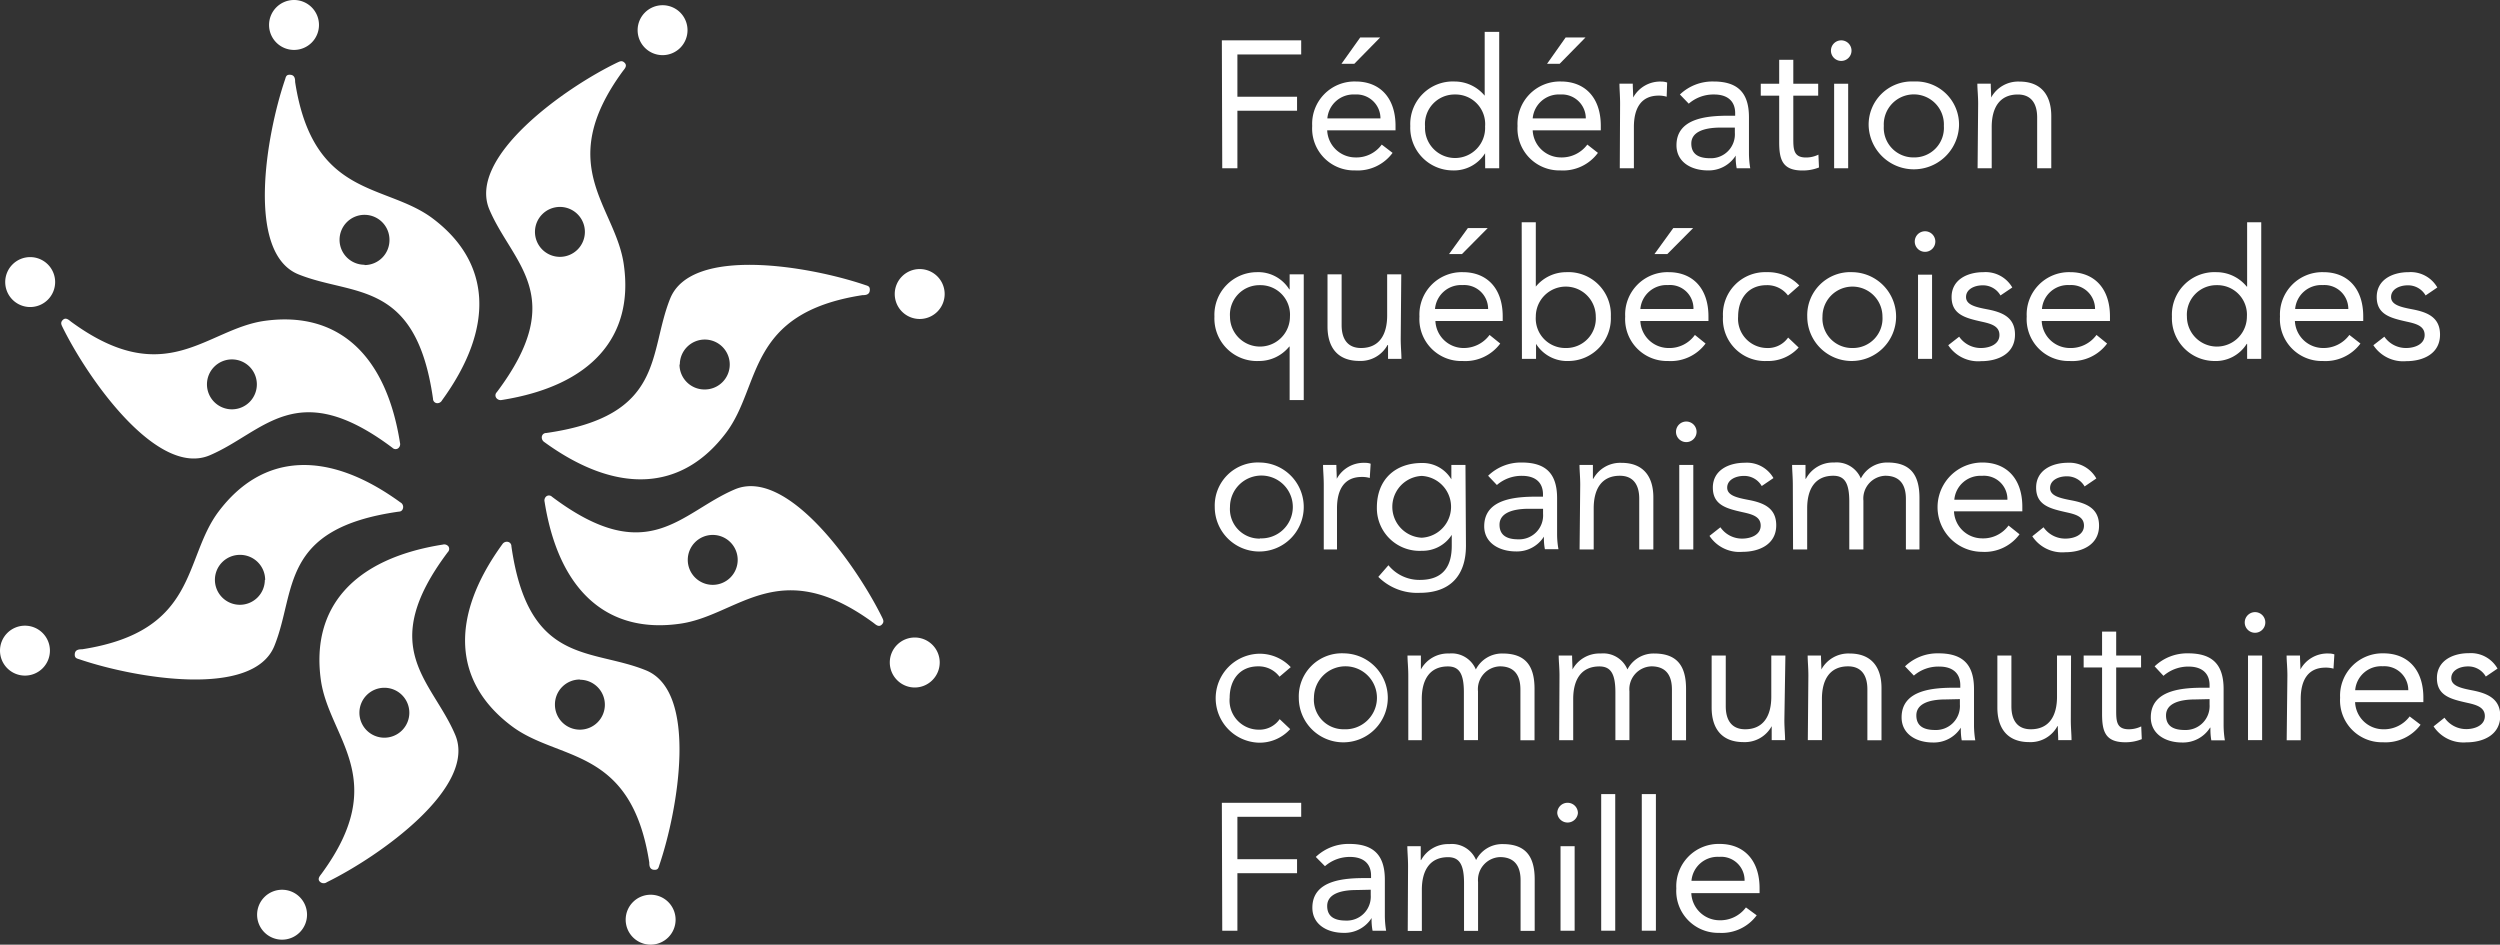
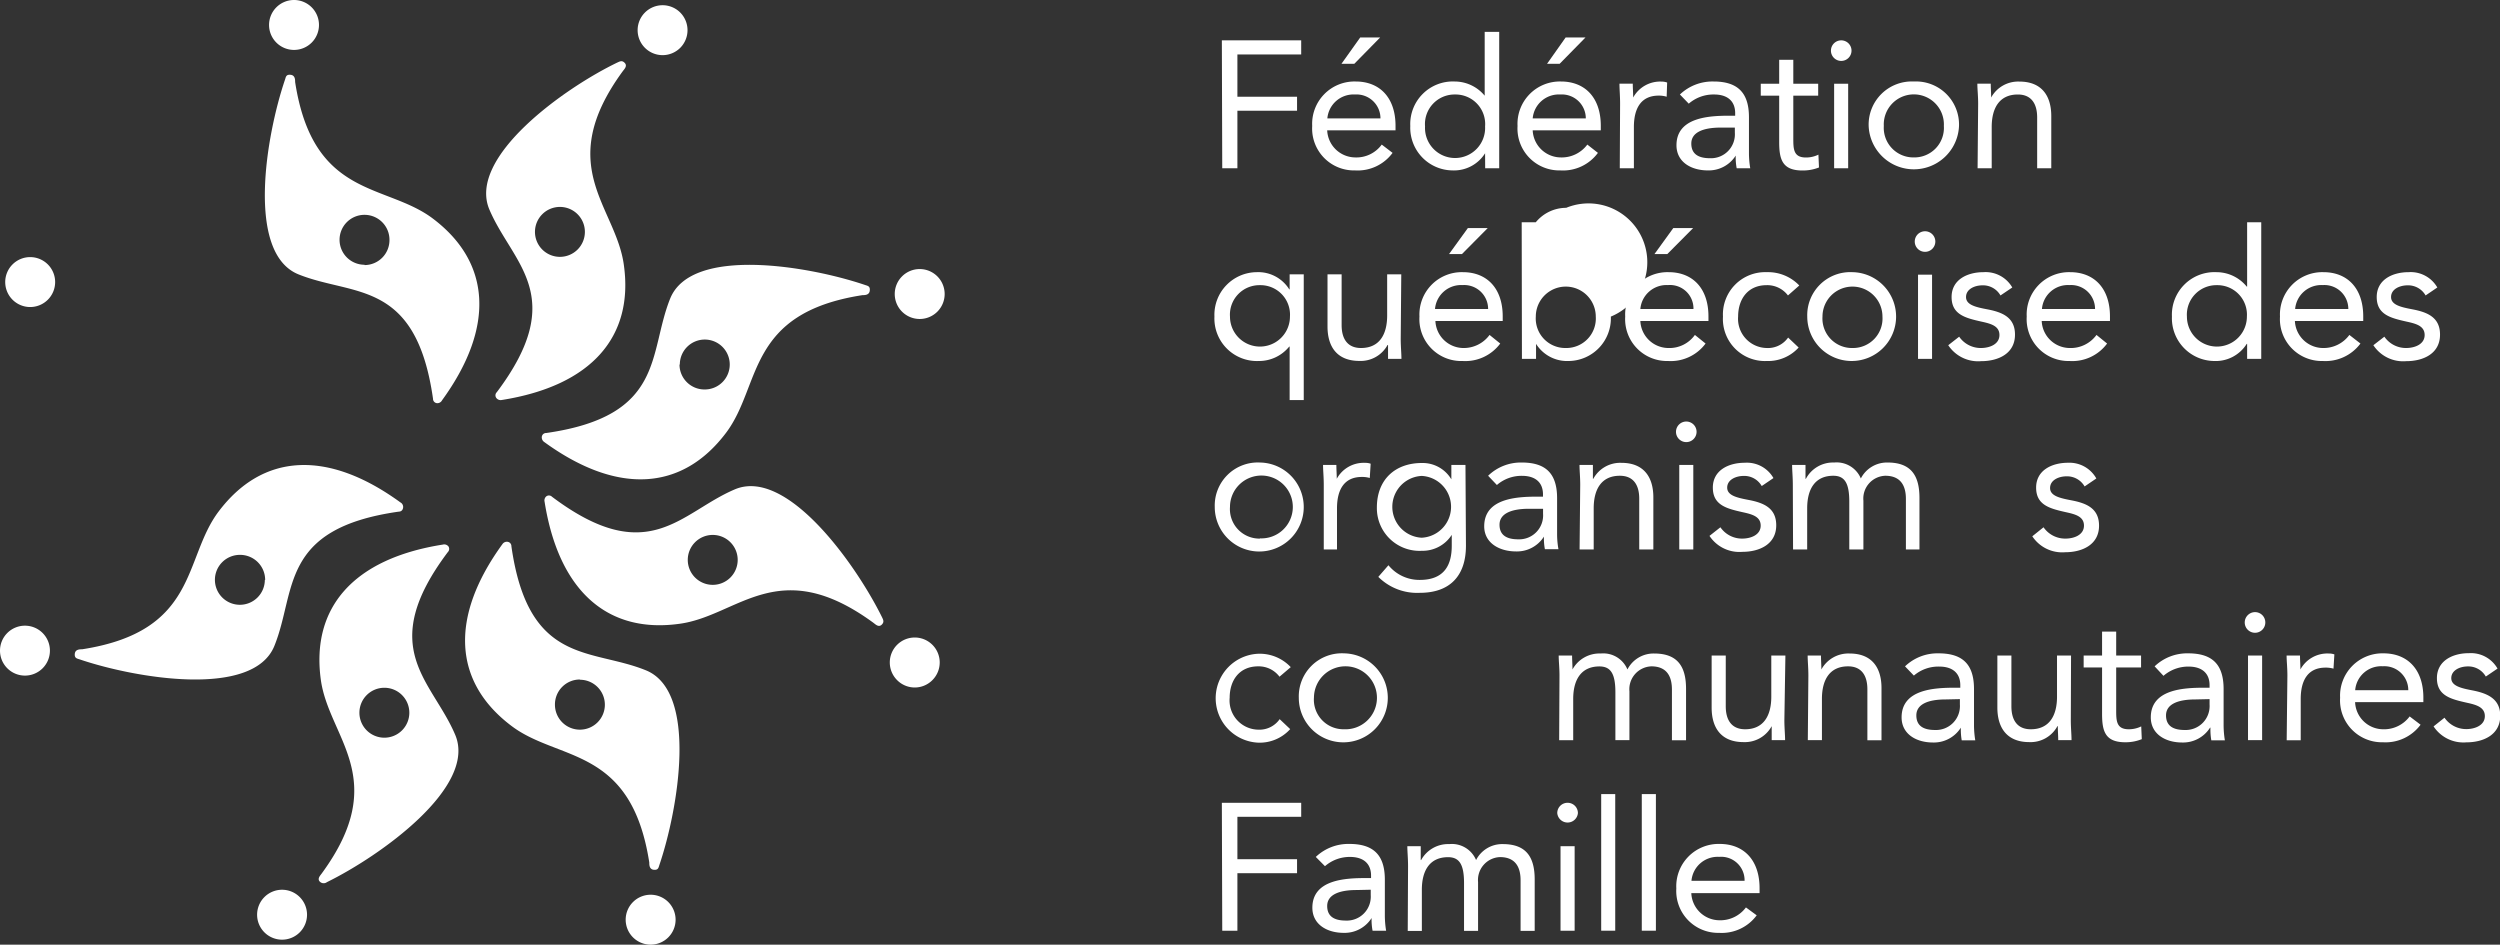
<svg xmlns="http://www.w3.org/2000/svg" id="Layer_1" data-name="Layer 1" viewBox="0 0 313.5 118.46">
  <rect x="0" y="0" width="313.5" height="118.46" fill="#333333" stroke="none" />
  <title>Logo_Blanc_FQOCF</title>
  <path d="M40,3.13A3.13,3.13,0,1,1,36.86,0,3.13,3.13,0,0,1,40,3.13Z" style="fill:#fff;fill-rule:evenodd" />
  <path d="M55.43,50.2c6.69-9.2,6.12-17.32-1.16-22.8-5.93-4.46-15-2.49-17.26-17.11,0-.29,0-.85-.57-.91s-.59.28-.69.58c-2.39,7-4.92,21.79,1.69,24.45C44.32,37.18,52.16,35,54.3,50a.55.55,0,0,0,.43.55A.66.66,0,0,0,55.43,50.2Zm-9.72-17a3.13,3.13,0,1,1,3.13-3.12A3.13,3.13,0,0,1,45.71,33.24Z" style="fill:#fff;fill-rule:evenodd" />
  <path d="M78.46,115.32a3.13,3.13,0,1,1,3.13,3.14A3.13,3.13,0,0,1,78.46,115.32Z" style="fill:#fff;fill-rule:evenodd" />
  <path d="M63,68.24c-6.69,9.21-6.12,17.33,1.15,22.8,5.93,4.48,15,2.5,17.27,17.12,0,.29,0,.85.56.91s.6-.27.7-.58c2.38-7,4.91-21.78-1.7-24.44-6.87-2.79-14.72-.61-16.85-15.55a.55.55,0,0,0-.43-.55A.67.67,0,0,0,63,68.24Zm9.71,17a3.13,3.13,0,1,1-3.12,3.13A3.13,3.13,0,0,1,72.74,85.21Z" style="fill:#fff;fill-rule:evenodd" />
  <path d="M85.3,6a3.13,3.13,0,1,1,0-4.43A3.14,3.14,0,0,1,85.3,6Z" style="fill:#fff;fill-rule:evenodd" />
  <path d="M62.92,50.16c11.24-1.78,16.58-7.92,15.31-16.94-1-7.35-8.86-12.38-.12-24.31.18-.24.58-.63.25-1s-.61-.22-.9-.09C70.82,11,58.58,19.72,61.37,26.28c2.9,6.82,10,10.82.93,22.9a.55.55,0,0,0-.08.7A.68.68,0,0,0,62.92,50.16ZM68,31.29a3.13,3.13,0,1,1,4.43,0A3.13,3.13,0,0,1,68,31.29Z" style="fill:#fff;fill-rule:evenodd" />
  <path d="M33.16,112.49a3.13,3.13,0,1,1,0,4.43A3.13,3.13,0,0,1,33.16,112.49Z" style="fill:#fff;fill-rule:evenodd" />
  <path d="M55.54,68.29C44.3,70.06,39,76.21,40.23,85.23c1,7.35,8.85,12.38.11,24.31-.17.24-.58.64-.25,1a.68.68,0,0,0,.91.08c6.63-3.25,18.87-11.93,16.08-18.48-2.89-6.83-10-10.83-.92-22.91a.56.56,0,0,0,.08-.7A.67.67,0,0,0,55.54,68.29ZM50.41,87.16a3.13,3.13,0,1,1-4.42,0A3.13,3.13,0,0,1,50.41,87.16Z" style="fill:#fff;fill-rule:evenodd" />
  <path d="M115.33,40a3.13,3.13,0,1,1,3.13-3.13A3.13,3.13,0,0,1,115.33,40Z" style="fill:#fff;fill-rule:evenodd" />
  <path d="M68.25,55.43c9.2,6.69,17.32,6.12,22.8-1.16,4.47-5.93,2.49-15,17.11-17.26.29,0,.85,0,.91-.57s-.27-.59-.58-.7c-7-2.38-21.78-4.91-24.45,1.7-2.77,6.88-.6,14.72-15.54,16.86a.54.54,0,0,0-.55.43A.69.69,0,0,0,68.25,55.43Zm17-9.72a3.13,3.13,0,1,1,3.13,3.13A3.13,3.13,0,0,1,85.21,45.71Z" style="fill:#fff;fill-rule:evenodd" />
  <path d="M3.13,78.46A3.13,3.13,0,1,1,0,81.59,3.13,3.13,0,0,1,3.13,78.46Z" style="fill:#fff;fill-rule:evenodd" />
  <path d="M50.21,63c-9.21-6.7-17.32-6.13-22.8,1.15-4.47,5.94-2.5,15-17.11,17.27-.29,0-.86,0-.92.56s.28.6.59.7c7,2.38,21.78,4.91,24.44-1.69C37.19,74.13,35,66.29,50,64.16c.19,0,.46-.08.54-.44A.65.65,0,0,0,50.21,63Zm-17,9.71a3.13,3.13,0,1,1-3.13-3.13A3.14,3.14,0,0,1,33.25,72.74Z" style="fill:#fff;fill-rule:evenodd" />
  <path d="M112.5,85.29a3.13,3.13,0,1,1,4.42,0A3.11,3.11,0,0,1,112.5,85.29Z" style="fill:#fff;fill-rule:evenodd" />
  <path d="M68.29,62.91c1.78,11.24,7.92,16.58,16.94,15.31,7.35-1,12.38-8.85,24.31-.11.24.18.63.58,1,.25s.23-.62.09-.91c-3.26-6.63-11.94-18.87-18.49-16.08-6.82,2.9-10.83,10-22.91.93a.55.55,0,0,0-.69-.08A.66.66,0,0,0,68.29,62.91ZM87.16,68a3.13,3.13,0,1,1,0,4.42A3.13,3.13,0,0,1,87.16,68Z" style="fill:#fff;fill-rule:evenodd" />
  <path d="M6,33.16a3.13,3.13,0,1,1-4.43,0A3.13,3.13,0,0,1,6,33.16Z" style="fill:#fff;fill-rule:evenodd" />
-   <path d="M50.16,55.54C48.39,44.3,42.24,39,33.23,40.23c-7.36,1-12.39,8.85-24.32.11-.23-.18-.63-.58-1-.25s-.22.62-.08.91c3.26,6.63,11.93,18.88,18.48,16.09,6.83-2.91,10.84-10,22.91-.93a.55.55,0,0,0,.69.07A.65.65,0,0,0,50.16,55.54ZM31.3,50.41a3.13,3.13,0,1,1,0-4.42A3.14,3.14,0,0,1,31.3,50.41Z" style="fill:#fff;fill-rule:evenodd" />
  <path d="M153.22,5.06h9.95V6.83h-8v5.3h7.48v1.76h-7.48V21.1h-1.9Z" style="fill:#fff" />
  <path d="M174.63,19.17a5.44,5.44,0,0,1-4.71,2.2,5.25,5.25,0,0,1-5.37-5.57A5.31,5.31,0,0,1,170,10.22c3,0,5,2,5,5.56v.56h-8.57a3.55,3.55,0,0,0,3.47,3.4,3.93,3.93,0,0,0,3.37-1.61Zm-1.52-4.32a3,3,0,0,0-3.19-3,3.29,3.29,0,0,0-3.47,3ZM170.57,4.7h2.5L169.83,8h-1.61Z" style="fill:#fff" />
  <path d="M186.23,19.22h0a4.6,4.6,0,0,1-4.08,2.15,5.35,5.35,0,0,1-5.3-5.57,5.34,5.34,0,0,1,5.57-5.58A4.9,4.9,0,0,1,186.18,12h0V4H188V21.1h-1.76Zm-3.77-7.37a3.71,3.71,0,0,0-3.76,4,3.77,3.77,0,1,0,7.53,0A3.71,3.71,0,0,0,182.46,11.85Z" style="fill:#fff" />
  <path d="M200.38,19.17a5.43,5.43,0,0,1-4.71,2.2,5.25,5.25,0,0,1-5.37-5.57,5.31,5.31,0,0,1,5.44-5.58c3,0,5,2,5,5.56v.56H192.2a3.55,3.55,0,0,0,3.47,3.4,4,4,0,0,0,3.38-1.61Zm-1.52-4.32a3,3,0,0,0-3.19-3,3.29,3.29,0,0,0-3.47,3ZM196.33,4.7h2.49L195.58,8H194Z" style="fill:#fff" />
  <path d="M203.16,13c0-1-.08-1.81-.08-2.51h1.67c0,.56.05,1.15.05,1.74h0a3.86,3.86,0,0,1,3.54-2,2.13,2.13,0,0,1,.72.12L209,12.13a3.31,3.31,0,0,0-1-.14c-2.16,0-3.11,1.52-3.11,3.94V21.1h-1.77Z" style="fill:#fff" />
  <path d="M210.66,11.85a5.92,5.92,0,0,1,4.22-1.63c3.12,0,4.44,1.5,4.44,4.49v4.55a11.78,11.78,0,0,0,.16,1.84h-1.7a7.19,7.19,0,0,1-.12-1.59h0a4,4,0,0,1-3.49,1.86c-2.15,0-3.94-1.09-3.94-3.15,0-3.51,4.07-3.71,6.68-3.71h.68v-.32c0-1.54-1-2.34-2.63-2.34A4.72,4.72,0,0,0,211.77,13ZM215.78,16c-2.24,0-3.69.61-3.69,2s1,1.84,2.33,1.84a3,3,0,0,0,3.13-3.2V16Z" style="fill:#fff" />
  <path d="M228,12h-3.12v5.3c0,1.36,0,2.45,1.58,2.45a3.47,3.47,0,0,0,1.57-.36l.07,1.61a5.46,5.46,0,0,1-2.07.38c-2.51,0-2.92-1.36-2.92-3.56V12h-2.31V10.5h2.31v-3h1.77v3H228Z" style="fill:#fff" />
  <path d="M230.89,5.06a1.29,1.29,0,0,1,1.29,1.29,1.29,1.29,0,1,1-2.58,0A1.29,1.29,0,0,1,230.89,5.06ZM230,10.5h1.76V21.1H230Z" style="fill:#fff" />
  <path d="M240,10.22a5.4,5.4,0,0,1,5.66,5.58,5.67,5.67,0,0,1-11.33,0A5.41,5.41,0,0,1,240,10.22Zm0,9.52a3.7,3.7,0,0,0,3.76-3.94,3.77,3.77,0,1,0-7.53,0A3.71,3.71,0,0,0,240,19.74Z" style="fill:#fff" />
  <path d="M248.06,13c0-1-.1-1.81-.1-2.51h1.68c0,.56.05,1.15.05,1.74h0a3.86,3.86,0,0,1,3.54-2c2.79,0,4,1.77,4,4.33V21.1h-1.77V14.73c0-1.77-.77-2.88-2.42-2.88-2.29,0-3.28,1.66-3.28,4.08V21.1h-1.77Z" style="fill:#fff" />
  <path d="M163.49,50.17h-1.77V43.46h-.05a4.87,4.87,0,0,1-3.8,1.81,5.34,5.34,0,0,1-5.58-5.57,5.35,5.35,0,0,1,5.3-5.57,4.58,4.58,0,0,1,4.08,2.15h.05V34.4h1.77ZM158,35.76a3.7,3.7,0,0,0-3.76,3.94,3.76,3.76,0,1,0,7.52,0A3.7,3.7,0,0,0,158,35.76Z" style="fill:#fff" />
  <path d="M175.65,42.49c0,1,.09,1.81.09,2.51h-1.68c0-.57,0-1.15,0-1.74H174a3.84,3.84,0,0,1-3.53,2c-2.79,0-4-1.76-4-4.32V34.4h1.77v6.37c0,1.76.77,2.87,2.43,2.87,2.28,0,3.28-1.65,3.28-4.08V34.4h1.77Z" style="fill:#fff" />
  <path d="M188.13,43.08a5.46,5.46,0,0,1-4.72,2.19A5.25,5.25,0,0,1,178,39.7a5.31,5.31,0,0,1,5.44-5.57c3,0,5,2,5,5.55v.57H180a3.54,3.54,0,0,0,3.46,3.39A4,4,0,0,0,186.79,42Zm-1.52-4.33a3,3,0,0,0-3.2-3,3.28,3.28,0,0,0-3.46,3ZM184.07,28.6h2.49l-3.23,3.26h-1.62Z" style="fill:#fff" />
-   <path d="M190.82,27.87h1.77v8.07h0a4.94,4.94,0,0,1,3.81-1.81A5.33,5.33,0,0,1,202,39.7a5.35,5.35,0,0,1-5.3,5.57,4.6,4.6,0,0,1-4.08-2.15h0V45h-1.77Zm5.53,15.77a3.7,3.7,0,0,0,3.76-3.94,3.76,3.76,0,1,0-7.52,0A3.7,3.7,0,0,0,196.35,43.64Z" style="fill:#fff" />
+   <path d="M190.82,27.87h1.77h0a4.94,4.94,0,0,1,3.81-1.81A5.33,5.33,0,0,1,202,39.7a5.35,5.35,0,0,1-5.3,5.57,4.6,4.6,0,0,1-4.08-2.15h0V45h-1.77Zm5.53,15.77a3.7,3.7,0,0,0,3.76-3.94,3.76,3.76,0,1,0-7.52,0A3.7,3.7,0,0,0,196.35,43.64Z" style="fill:#fff" />
  <path d="M213.88,43.08a5.44,5.44,0,0,1-4.71,2.19,5.25,5.25,0,0,1-5.37-5.57,5.31,5.31,0,0,1,5.44-5.57c3,0,5,2,5,5.55v.57H205.7a3.54,3.54,0,0,0,3.47,3.39A3.92,3.92,0,0,0,212.54,42Zm-1.52-4.33a2.94,2.94,0,0,0-3.19-3,3.29,3.29,0,0,0-3.47,3ZM209.83,28.6h2.49l-3.24,3.26h-1.61Z" style="fill:#fff" />
  <path d="M224.21,37.05a3.25,3.25,0,0,0-2.67-1.29c-2.38,0-3.58,1.77-3.58,3.94a3.66,3.66,0,0,0,3.58,3.94,3.09,3.09,0,0,0,2.69-1.31l1.32,1.25a5.17,5.17,0,0,1-4,1.69,5.27,5.27,0,0,1-5.49-5.57,5.3,5.3,0,0,1,5.49-5.57,5.42,5.42,0,0,1,4.08,1.67Z" style="fill:#fff" />
  <path d="M232.3,34.13a5.57,5.57,0,1,1-5.67,5.57A5.4,5.4,0,0,1,232.3,34.13Zm0,9.51a3.7,3.7,0,0,0,3.76-3.94,3.76,3.76,0,1,0-7.52,0A3.7,3.7,0,0,0,232.3,43.64Z" style="fill:#fff" />
  <path d="M241.4,29a1.29,1.29,0,0,1,1.29,1.29,1.29,1.29,0,0,1-2.58,0A1.29,1.29,0,0,1,241.4,29Zm-.88,5.44h1.76V45h-1.76Z" style="fill:#fff" />
  <path d="M245.68,42.22a3.28,3.28,0,0,0,2.72,1.42c1.11,0,2.33-.47,2.33-1.63s-1.13-1.43-2.26-1.68c-2-.45-3.74-.88-3.74-3.08s2-3.12,4-3.12a3.86,3.86,0,0,1,3.61,1.92l-1.48,1a2.52,2.52,0,0,0-2.24-1.27c-1,0-2.08.47-2.08,1.47s1.26,1.27,2.67,1.54c1.88.36,3.47,1,3.47,3.17,0,2.41-2.13,3.33-4.24,3.33a4.49,4.49,0,0,1-4.13-2Z" style="fill:#fff" />
  <path d="M264.23,43.08a5.43,5.43,0,0,1-4.71,2.19,5.25,5.25,0,0,1-5.37-5.57,5.31,5.31,0,0,1,5.44-5.57c3,0,5,2,5,5.55v.57h-8.56a3.54,3.54,0,0,0,3.46,3.39A4,4,0,0,0,262.9,42Zm-1.51-4.33a3,3,0,0,0-3.2-3,3.27,3.27,0,0,0-3.46,3Z" style="fill:#fff" />
  <path d="M281.79,43.12h-.05a4.59,4.59,0,0,1-4.08,2.15,5.36,5.36,0,0,1-5.3-5.57,5.34,5.34,0,0,1,5.58-5.57,4.9,4.9,0,0,1,3.8,1.81h.05V27.87h1.77V45h-1.77ZM278,35.76a3.7,3.7,0,0,0-3.76,3.94,3.76,3.76,0,1,0,7.52,0A3.7,3.7,0,0,0,278,35.76Z" style="fill:#fff" />
  <path d="M296,43.08a5.47,5.47,0,0,1-4.72,2.19,5.25,5.25,0,0,1-5.37-5.57,5.31,5.31,0,0,1,5.44-5.57c3,0,5,2,5,5.55v.57h-8.57a3.55,3.55,0,0,0,3.47,3.39A4,4,0,0,0,294.61,42Zm-1.52-4.33a3,3,0,0,0-3.2-3,3.29,3.29,0,0,0-3.47,3Z" style="fill:#fff" />
  <path d="M299,42.22a3.28,3.28,0,0,0,2.72,1.42c1.1,0,2.33-.47,2.33-1.63s-1.13-1.43-2.27-1.68c-2-.45-3.74-.88-3.74-3.08s2-3.12,4-3.12a3.85,3.85,0,0,1,3.6,1.92l-1.47,1a2.52,2.52,0,0,0-2.24-1.27c-1,0-2.09.47-2.09,1.47s1.27,1.27,2.68,1.54c1.88.36,3.46,1,3.46,3.17,0,2.41-2.13,3.33-4.23,3.33a4.47,4.47,0,0,1-4.13-2Z" style="fill:#fff" />
  <path d="M158,58a5.58,5.58,0,1,1-5.67,5.57A5.4,5.4,0,0,1,158,58Zm0,9.51a3.94,3.94,0,1,0-3.76-3.94A3.7,3.7,0,0,0,158,67.54Z" style="fill:#fff" />
  <path d="M166,60.81c0-1-.09-1.81-.09-2.51h1.67c0,.57.05,1.15.05,1.74h0a3.84,3.84,0,0,1,3.53-2,2,2,0,0,1,.72.11l-.11,1.79a3.3,3.3,0,0,0-1-.13c-2.15,0-3.11,1.51-3.11,3.94V68.9H166Z" style="fill:#fff" />
  <path d="M183.83,68.43c0,3.83-2.06,5.91-5.78,5.91a6.89,6.89,0,0,1-5.21-2l1.27-1.46a5,5,0,0,0,3.94,1.84c3.17,0,4-2,4-4.28V67.07h0a4.34,4.34,0,0,1-3.74,2,5.35,5.35,0,0,1-5.65-5.44c0-3.47,2.27-5.57,5.65-5.57A4.19,4.19,0,0,1,182,60.11h0V58.3h1.77Zm-5.55-1a3.88,3.88,0,0,0,0-7.75,3.88,3.88,0,0,0,0,7.75Z" style="fill:#fff" />
  <path d="M186.61,59.66A5.9,5.9,0,0,1,190.83,58c3.12,0,4.43,1.49,4.43,4.48v4.56a10.63,10.63,0,0,0,.17,1.83h-1.7a7.11,7.11,0,0,1-.12-1.58h0a4,4,0,0,1-3.49,1.86c-2.15,0-4-1.09-4-3.15,0-3.52,4.08-3.72,6.69-3.72h.68V62c0-1.54-1-2.33-2.63-2.33a4.71,4.71,0,0,0-3.15,1.15Zm5.12,4.14c-2.24,0-3.69.62-3.69,2s1,1.83,2.33,1.83a3,3,0,0,0,3.13-3.2V63.8Z" style="fill:#fff" />
  <path d="M198.16,60.81c0-1-.09-1.81-.09-2.51h1.68c0,.57,0,1.15,0,1.74h.05a3.84,3.84,0,0,1,3.53-2c2.79,0,4,1.77,4,4.33V68.9h-1.77V62.53c0-1.76-.77-2.87-2.43-2.87-2.28,0-3.28,1.65-3.28,4.08V68.9h-1.77Z" style="fill:#fff" />
  <path d="M211.46,52.86a1.29,1.29,0,0,1,1.29,1.29,1.29,1.29,0,1,1-2.58,0A1.29,1.29,0,0,1,211.46,52.86Zm-.88,5.44h1.76V68.9h-1.76Z" style="fill:#fff" />
  <path d="M215.74,66.12a3.28,3.28,0,0,0,2.72,1.42c1.11,0,2.33-.47,2.33-1.63s-1.13-1.43-2.26-1.68c-2-.45-3.74-.88-3.74-3.08s2-3.12,4-3.12a3.83,3.83,0,0,1,3.6,1.92l-1.47,1a2.52,2.52,0,0,0-2.24-1.27c-1,0-2.09.47-2.09,1.47s1.27,1.27,2.68,1.54c1.88.36,3.47,1,3.47,3.18,0,2.4-2.13,3.33-4.24,3.33a4.49,4.49,0,0,1-4.13-2Z" style="fill:#fff" />
  <path d="M224.82,60.81c0-1-.09-1.81-.09-2.51h1.68c0,.57,0,1.15,0,1.74h.05A3.85,3.85,0,0,1,230,58a3.29,3.29,0,0,1,3.35,2,3.68,3.68,0,0,1,3.35-2c3,0,4,1.7,4,4.44V68.9H239V62.56c0-1.47-.52-2.9-2.59-2.9a2.86,2.86,0,0,0-2.74,3.12V68.9h-1.77v-6c0-2.33-.59-3.24-2-3.24-2.28,0-3.28,1.65-3.28,4.08V68.9h-1.77Z" style="fill:#fff" />
-   <path d="M253.25,67a5.43,5.43,0,0,1-4.71,2.2A5.58,5.58,0,0,1,248.6,58c3,0,5,2,5,5.55v.57h-8.57a3.54,3.54,0,0,0,3.47,3.39,3.93,3.93,0,0,0,3.37-1.61Zm-1.52-4.33a2.94,2.94,0,0,0-3.19-3,3.29,3.29,0,0,0-3.47,3Z" style="fill:#fff" />
  <path d="M256.26,66.12A3.29,3.29,0,0,0,259,67.54c1.11,0,2.33-.47,2.33-1.63s-1.13-1.43-2.26-1.68c-2-.45-3.74-.88-3.74-3.08s2-3.12,4-3.12A3.86,3.86,0,0,1,262.88,60l-1.47,1a2.54,2.54,0,0,0-2.25-1.27c-1,0-2.08.47-2.08,1.47s1.27,1.27,2.67,1.54c1.88.36,3.47,1,3.47,3.18,0,2.4-2.13,3.33-4.24,3.33a4.49,4.49,0,0,1-4.13-2Z" style="fill:#fff" />
  <path d="M160.45,84.86a3.26,3.26,0,0,0-2.67-1.3c-2.38,0-3.58,1.77-3.58,3.94a3.66,3.66,0,0,0,3.58,4,3.09,3.09,0,0,0,2.69-1.32l1.32,1.25a5.15,5.15,0,0,1-4,1.7,5.58,5.58,0,0,1,0-11.15,5.35,5.35,0,0,1,4.07,1.68Z" style="fill:#fff" />
  <path d="M168.54,81.93a5.58,5.58,0,1,1-5.67,5.57A5.4,5.4,0,0,1,168.54,81.93Zm0,9.52a3.95,3.95,0,1,0-3.77-4A3.71,3.71,0,0,0,168.54,91.45Z" style="fill:#fff" />
-   <path d="M176.6,84.72c0-1-.1-1.82-.1-2.52h1.68c0,.57,0,1.16,0,1.75h0a3.85,3.85,0,0,1,3.54-2,3.28,3.28,0,0,1,3.35,2,3.69,3.69,0,0,1,3.36-2c3,0,4,1.7,4,4.44v6.44h-1.77V86.46c0-1.47-.52-2.9-2.58-2.9a2.86,2.86,0,0,0-2.74,3.13v6.12h-1.77v-6c0-2.33-.59-3.24-2-3.24-2.29,0-3.28,1.66-3.28,4.08v5.17H176.6Z" style="fill:#fff" />
  <path d="M195.56,84.72c0-1-.1-1.82-.1-2.52h1.68c0,.57.05,1.16.05,1.75h0a3.85,3.85,0,0,1,3.54-2,3.28,3.28,0,0,1,3.35,2,3.68,3.68,0,0,1,3.35-2c3,0,4,1.7,4,4.44v6.44h-1.77V86.46c0-1.47-.52-2.9-2.58-2.9a2.87,2.87,0,0,0-2.75,3.13v6.12h-1.76v-6c0-2.33-.59-3.24-2-3.24-2.29,0-3.29,1.66-3.29,4.08v5.17h-1.76Z" style="fill:#fff" />
  <path d="M223.76,90.29c0,1,.09,1.82.09,2.52h-1.68c0-.57,0-1.16,0-1.75h0a3.83,3.83,0,0,1-3.53,2c-2.79,0-4-1.77-4-4.33V82.2h1.77v6.37c0,1.77.77,2.88,2.43,2.88,2.28,0,3.28-1.66,3.28-4.08V82.2h1.77Z" style="fill:#fff" />
  <path d="M226.77,84.72c0-1-.09-1.82-.09-2.52h1.67c0,.57.05,1.16.05,1.75h0a3.86,3.86,0,0,1,3.54-2c2.79,0,4,1.77,4,4.33v6.55h-1.77V86.44c0-1.77-.77-2.88-2.42-2.88-2.29,0-3.28,1.66-3.28,4.08v5.17h-1.77Z" style="fill:#fff" />
  <path d="M238.89,83.56a5.88,5.88,0,0,1,4.21-1.63c3.13,0,4.44,1.49,4.44,4.49V91a12,12,0,0,0,.16,1.84H246a7.88,7.88,0,0,1-.11-1.59h0a4,4,0,0,1-3.49,1.86c-2.15,0-3.94-1.09-3.94-3.15,0-3.51,4.08-3.72,6.68-3.72h.68v-.32c0-1.53-1-2.33-2.62-2.33A4.7,4.7,0,0,0,240,84.72ZM244,87.71c-2.24,0-3.69.61-3.69,2s1,1.83,2.34,1.83a3,3,0,0,0,3.12-3.19v-.68Z" style="fill:#fff" />
  <path d="M259.68,90.29c0,1,.09,1.82.09,2.52H258.1c0-.57-.05-1.16-.05-1.75H258a3.82,3.82,0,0,1-3.53,2c-2.78,0-4-1.77-4-4.33V82.2h1.76v6.37c0,1.77.77,2.88,2.43,2.88,2.29,0,3.29-1.66,3.29-4.08V82.2h1.76Z" style="fill:#fff" />
  <path d="M268.49,83.7h-3.12V89c0,1.36,0,2.45,1.58,2.45a3.53,3.53,0,0,0,1.56-.36l.07,1.6a5.39,5.39,0,0,1-2.06.39c-2.52,0-2.92-1.36-2.92-3.56V83.7h-2.31V82.2h2.31v-3h1.77v3h3.12Z" style="fill:#fff" />
  <path d="M270.19,83.56a5.9,5.9,0,0,1,4.21-1.63c3.13,0,4.44,1.49,4.44,4.49V91a12,12,0,0,0,.16,1.84h-1.7a7.88,7.88,0,0,1-.11-1.59h-.05a4,4,0,0,1-3.49,1.86c-2.15,0-3.94-1.09-3.94-3.15,0-3.51,4.08-3.72,6.69-3.72h.68v-.32c0-1.53-1-2.33-2.63-2.33a4.72,4.72,0,0,0-3.15,1.16Zm5.12,4.15c-2.24,0-3.69.61-3.69,2s1,1.83,2.33,1.83a3,3,0,0,0,3.13-3.19v-.68Z" style="fill:#fff" />
  <path d="M282.78,76.76a1.29,1.29,0,0,1,1.29,1.3,1.29,1.29,0,0,1-2.58,0A1.3,1.3,0,0,1,282.78,76.76Zm-.88,5.44h1.77V92.81H281.9Z" style="fill:#fff" />
  <path d="M286.84,84.72c0-1-.1-1.82-.1-2.52h1.68c0,.57.05,1.16.05,1.75h0a3.85,3.85,0,0,1,3.54-2,2.11,2.11,0,0,1,.72.11l-.11,1.79a3.4,3.4,0,0,0-1-.13c-2.16,0-3.11,1.52-3.11,3.94v5.17h-1.76Z" style="fill:#fff" />
  <path d="M303.54,90.88a5.46,5.46,0,0,1-4.72,2.2,5.25,5.25,0,0,1-5.37-5.58,5.31,5.31,0,0,1,5.44-5.57c3,0,5,2,5,5.55v.57h-8.56a3.54,3.54,0,0,0,3.46,3.4,4,4,0,0,0,3.38-1.61ZM302,86.55a3,3,0,0,0-3.2-3,3.27,3.27,0,0,0-3.46,3Z" style="fill:#fff" />
  <path d="M306.54,90a3.31,3.31,0,0,0,2.72,1.43c1.11,0,2.34-.48,2.34-1.63s-1.14-1.43-2.27-1.68c-2-.45-3.74-.88-3.74-3.08s2-3.13,4-3.13a3.84,3.84,0,0,1,3.6,1.93l-1.47,1a2.52,2.52,0,0,0-2.25-1.27c-1,0-2.08.48-2.08,1.47s1.27,1.27,2.68,1.54c1.87.37,3.46,1.05,3.46,3.18,0,2.4-2.13,3.33-4.24,3.33a4.48,4.48,0,0,1-4.12-2Z" style="fill:#fff" />
  <path d="M153.22,100.67h9.95v1.76h-8v5.31h7.48v1.76h-7.48v7.21h-1.9Z" style="fill:#fff" />
  <path d="M165,107.46a5.92,5.92,0,0,1,4.22-1.63c3.12,0,4.44,1.5,4.44,4.49v4.55a12,12,0,0,0,.16,1.84h-1.7a7.19,7.19,0,0,1-.12-1.59h0a4,4,0,0,1-3.49,1.86c-2.15,0-3.94-1.09-3.94-3.15,0-3.51,4.07-3.72,6.68-3.72h.68v-.31c0-1.54-1-2.34-2.63-2.34a4.72,4.72,0,0,0-3.15,1.16Zm5.12,4.15c-2.24,0-3.69.61-3.69,2s1,1.83,2.34,1.83a3,3,0,0,0,3.12-3.19v-.68Z" style="fill:#fff" />
  <path d="M176.57,108.62c0-1-.09-1.81-.09-2.51h1.68c0,.56,0,1.15,0,1.74h.05a3.86,3.86,0,0,1,3.53-2,3.29,3.29,0,0,1,3.36,2,3.67,3.67,0,0,1,3.35-2c3,0,4,1.7,4,4.44v6.44h-1.77v-6.35c0-1.47-.52-2.9-2.59-2.9a2.87,2.87,0,0,0-2.74,3.13v6.12h-1.76v-6c0-2.33-.59-3.24-2-3.24-2.29,0-3.29,1.66-3.29,4.08v5.17h-1.77Z" style="fill:#fff" />
  <path d="M196.57,100.67a1.29,1.29,0,0,1,1.3,1.29,1.3,1.3,0,0,1-2.59,0A1.29,1.29,0,0,1,196.57,100.67Zm-.88,5.44h1.77v10.6h-1.77Z" style="fill:#fff" />
  <path d="M200.79,99.58h1.76v17.13h-1.76Z" style="fill:#fff" />
  <path d="M205.88,99.58h1.77v17.13h-1.77Z" style="fill:#fff" />
  <path d="M220.29,114.78a5.44,5.44,0,0,1-4.71,2.2,5.25,5.25,0,0,1-5.37-5.57,5.31,5.31,0,0,1,5.44-5.58c3,0,5,2,5,5.55V112h-8.56a3.55,3.55,0,0,0,3.47,3.4,4,4,0,0,0,3.38-1.61Zm-1.52-4.33a2.94,2.94,0,0,0-3.19-3,3.29,3.29,0,0,0-3.47,3Z" style="fill:#fff" />
</svg>